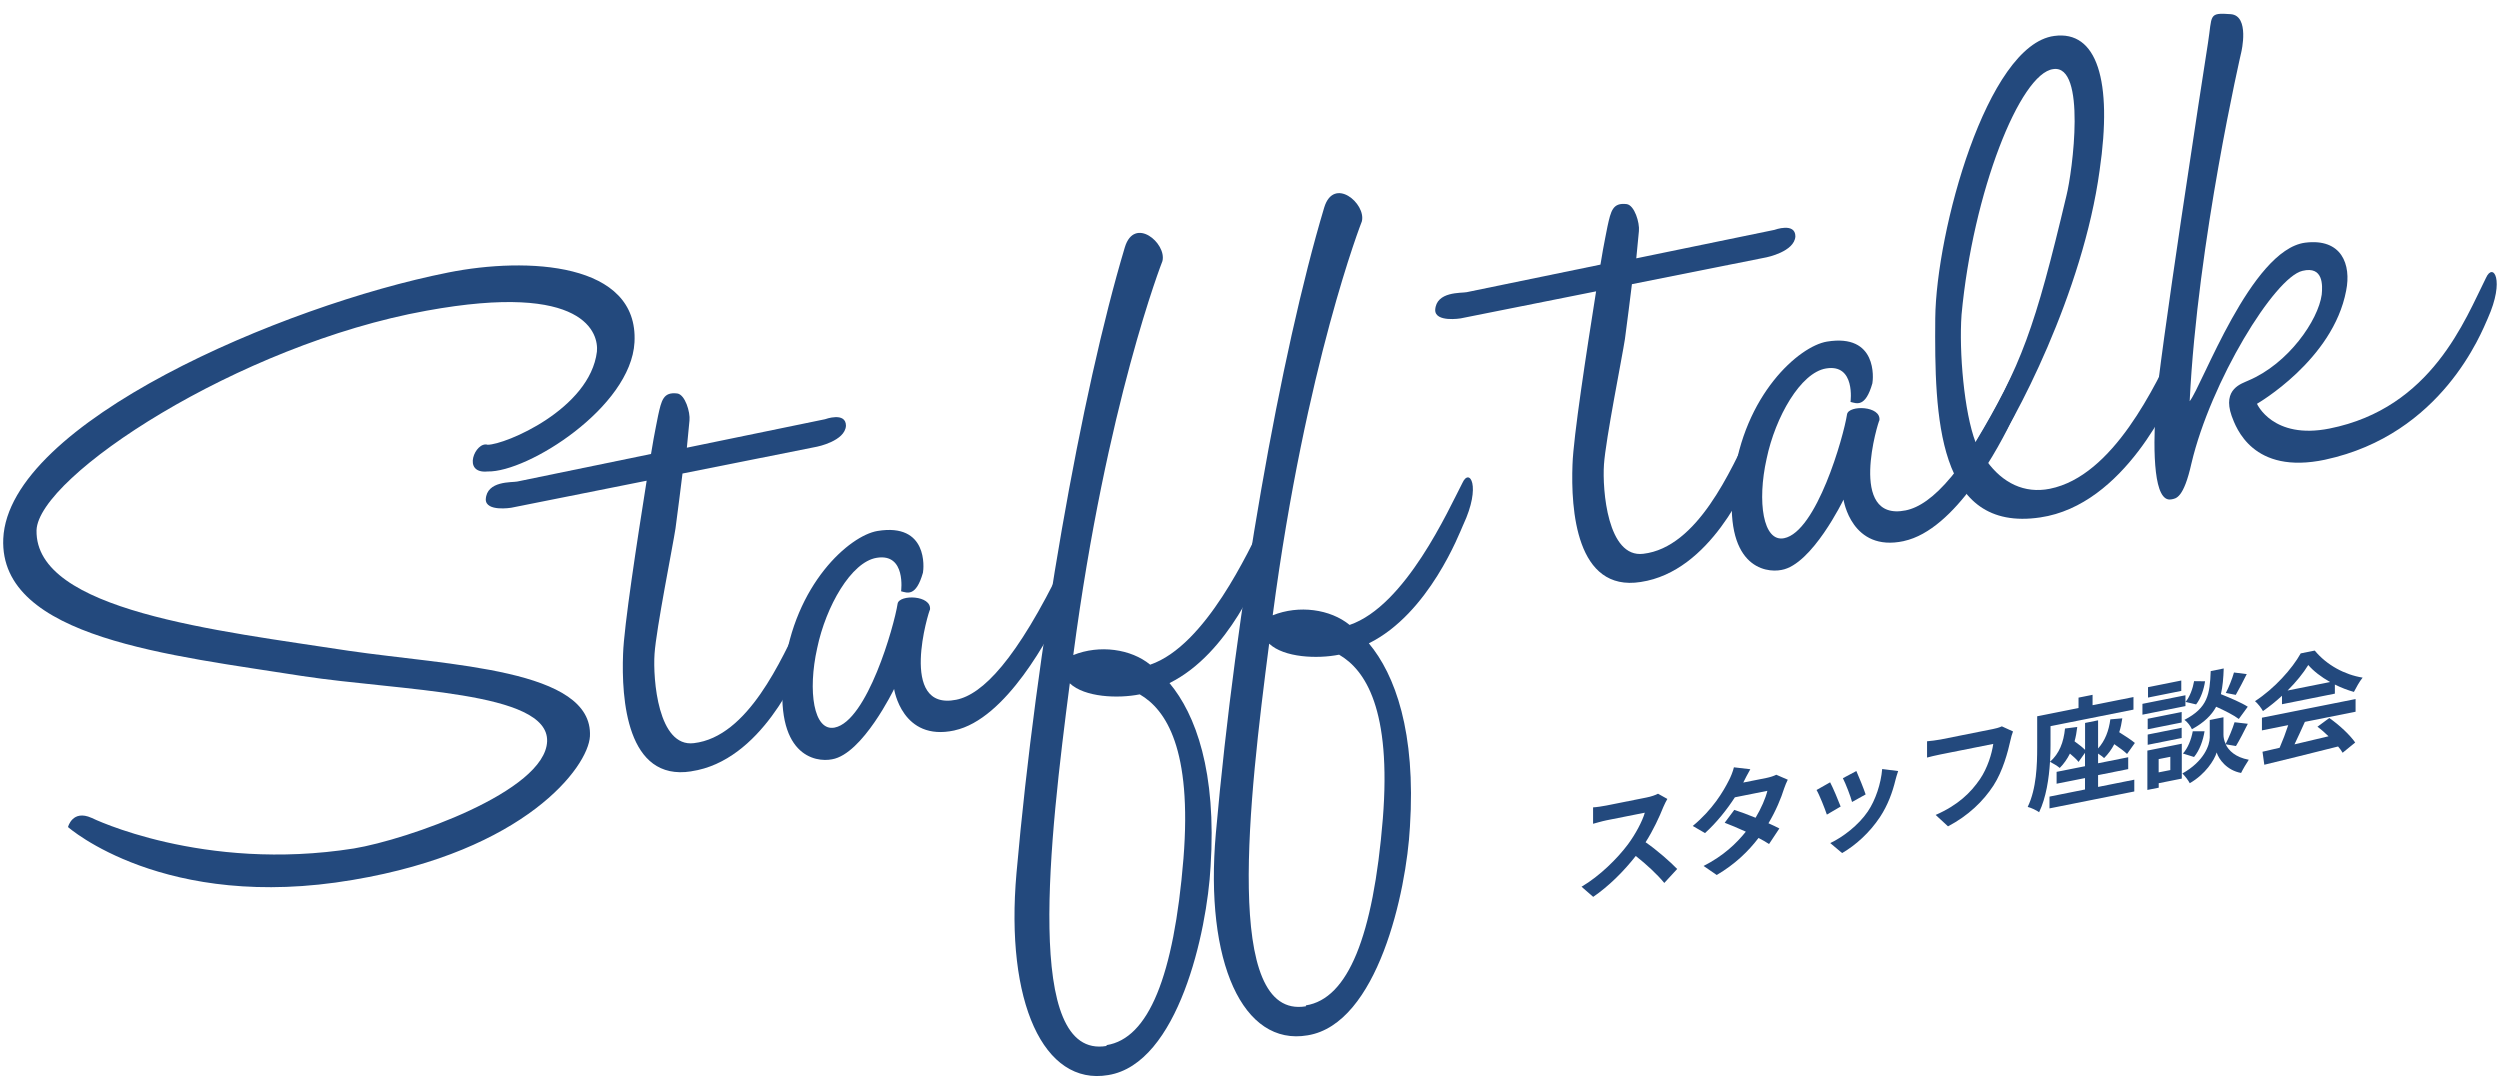
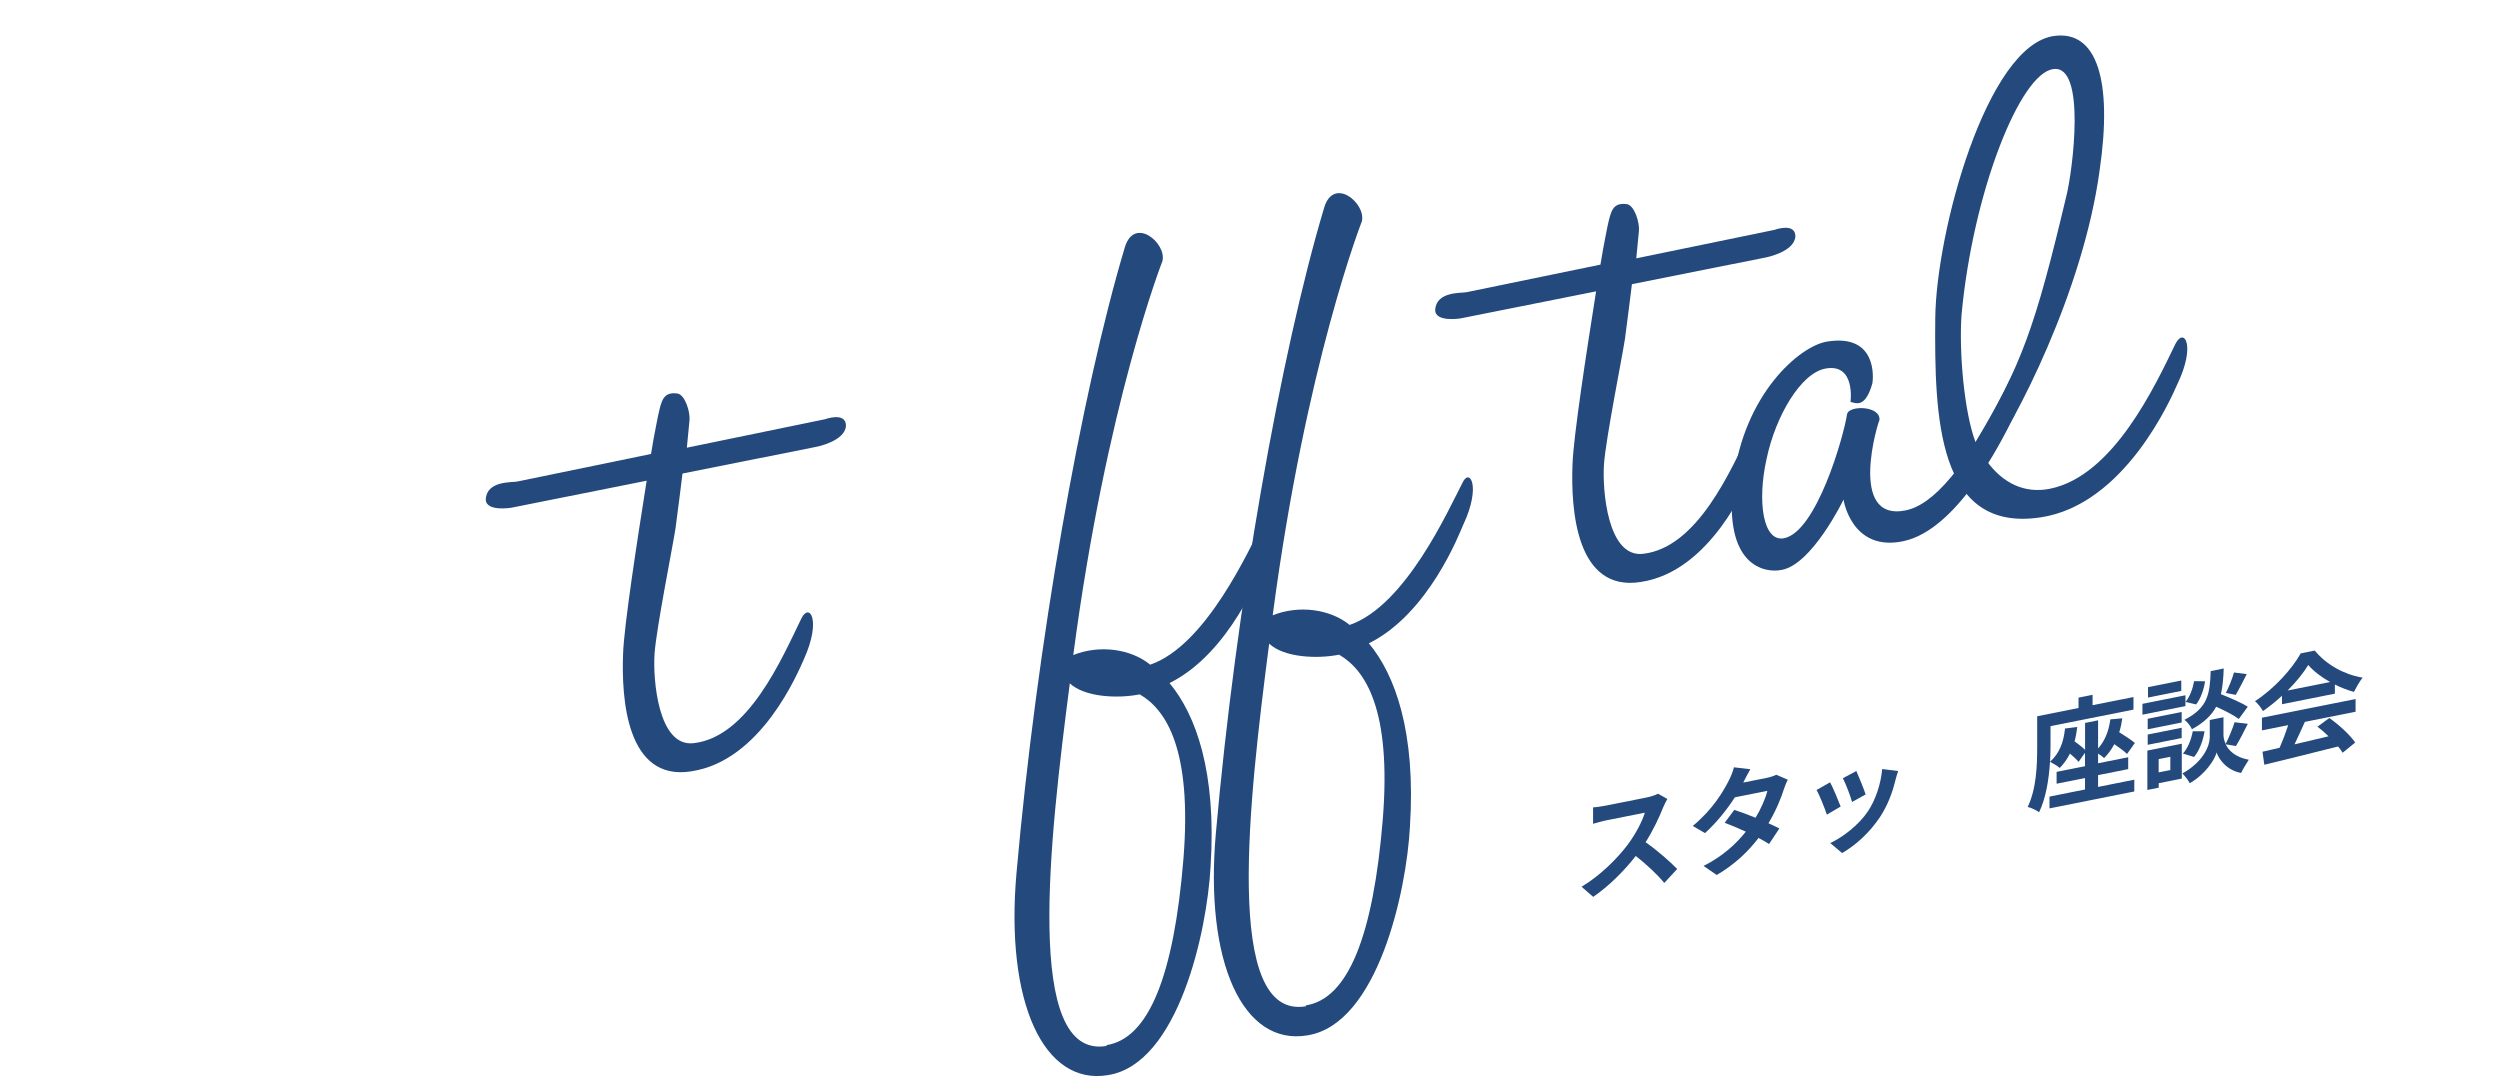
<svg xmlns="http://www.w3.org/2000/svg" id="_ザイン" viewBox="0 0 390 170">
  <defs>
    <style>.cls-1{fill:#23497d;}</style>
  </defs>
  <g>
    <path class="cls-1" d="M260.1,124.65c-.14,.23-.46,.85-.62,1.24-.6,1.52-1.59,3.65-2.77,5.5,1.75,1.2,3.88,3.08,4.93,4.17l-2.01,2.18c-1.15-1.39-2.79-2.9-4.45-4.21-1.87,2.39-4.22,4.73-6.64,6.38l-1.82-1.58c2.84-1.67,5.58-4.39,7.24-6.61,1.17-1.58,2.24-3.58,2.63-4.94l-5.99,1.19c-.74,.15-1.71,.45-2.08,.54v-2.56c.48-.02,1.55-.18,2.08-.29l6.21-1.24c.78-.15,1.48-.4,1.84-.6l1.45,.81Z" />
    <path class="cls-1" d="M278.9,121.62c-.19,.38-.42,.91-.58,1.39-.46,1.48-1.27,3.46-2.44,5.42,.65,.28,1.25,.58,1.7,.81l-1.61,2.43c-.42-.29-.99-.61-1.64-.95-1.57,2.06-3.66,4.1-6.52,5.78l-2.05-1.41c3.13-1.6,5.12-3.52,6.59-5.35-1.2-.55-2.4-1.05-3.3-1.39l1.5-2.01c.94,.3,2.14,.75,3.32,1.23,.87-1.45,1.57-3.07,1.84-4.2l-5.07,1.01c-1.24,1.92-2.88,3.98-4.66,5.58l-1.91-1.11c3.11-2.57,4.75-5.36,5.63-7.1,.26-.48,.64-1.39,.79-2.05l2.56,.3c-.42,.71-.88,1.64-1.09,2.06l-.02,.02,3.62-.72c.55-.11,1.15-.3,1.54-.5l1.8,.78Z" />
    <path class="cls-1" d="M287.14,125.82l-2.15,1.26c-.3-.91-1.18-3.13-1.61-3.84l2.12-1.2c.44,.83,1.29,2.84,1.64,3.78Zm8.97-5.53c-.21,.62-.32,1.02-.42,1.4-.46,1.91-1.2,3.93-2.4,5.75-1.64,2.49-3.85,4.44-5.92,5.64l-1.85-1.56c1.94-.91,4.4-2.77,5.86-4.93,1.2-1.77,2.05-4.33,2.24-6.62l2.49,.31Zm-5.07,3.64l-2.12,1.18c-.21-.84-.99-2.86-1.43-3.71l2.1-1.12c.33,.71,1.2,2.88,1.45,3.65Z" />
-     <path class="cls-1" d="M314.03,114.11c-.16,.39-.3,.92-.39,1.34-.41,1.85-1.18,4.79-2.65,7.08-1.61,2.48-3.96,4.73-7.1,6.38l-1.93-1.78c3.5-1.53,5.49-3.49,6.92-5.59,1.17-1.73,1.84-3.91,2.07-5.49l-8.23,1.64c-.79,.16-1.64,.36-2.1,.49v-2.54c.53-.05,1.54-.16,2.12-.28l8.16-1.63c.35-.07,.92-.2,1.39-.42l1.73,.79Z" />
    <path class="cls-1" d="M327.3,122.76l5.65-1.13v1.84l-13.23,2.64v-1.84l5.54-1.11v-1.78l-4.43,.88v-1.85l4.43-.88v-2.09l-1.01,1.42c-.28-.38-.81-.85-1.34-1.3-.42,.84-.95,1.6-1.59,2.24-.32-.28-1.09-.75-1.52-.96-.16,2.59-.6,5.59-1.7,7.87-.37-.29-1.29-.72-1.78-.83,1.38-2.85,1.48-6.63,1.48-9.26v-4.88l6.45-1.29v-1.62l2.19-.44v1.62l6.38-1.27v1.96l-12.94,2.58v2.93c0,.77-.02,1.66-.07,2.62,1.45-1.28,2.12-3.05,2.33-5.18l1.91-.24c-.09,.79-.23,1.56-.42,2.24,.6,.44,1.24,.92,1.64,1.33v-4.2l2.03-.41v4.39c1.08-1.19,1.68-2.75,1.91-4.54l1.87-.16c-.11,.76-.26,1.49-.48,2.17,.9,.56,1.89,1.21,2.44,1.67l-1.22,1.72c-.44-.43-1.22-1-1.99-1.53-.42,.81-.95,1.54-1.59,2.17-.19-.19-.56-.46-.94-.7v1.51l4.7-.94v1.85l-4.7,.94v1.78Z" />
    <path class="cls-1" d="M340.93,110.15l-6.71,1.34v-1.69l6.71-1.34v1.69Zm-.57,11.31l-3.6,.72v.7l-1.77,.35v-6.14l5.37-1.07v5.44Zm-.02-8.75l-5.3,1.06v-1.64l5.3-1.06v1.64Zm-5.3,1.88l5.3-1.06v1.6l-5.3,1.06v-1.6Zm5.24-6.81l-5.19,1.04v-1.62l5.19-1.04v1.62Zm-3.53,10.64v2.07l1.82-.36v-2.07l-1.82,.36Zm10.44-2.33c.48,1,1.54,2.05,3.62,2.43-.37,.56-.92,1.48-1.2,2.06-2.22-.4-3.5-2.15-3.81-3.2-.35,1.19-1.77,3.41-4.2,4.8-.21-.44-.78-1.16-1.15-1.52,3.37-1.88,4.27-4.42,4.27-5.62v-2.72l2.14-.43v2.72c0,.4,.09,.92,.34,1.45,.49-.96,1.08-2.38,1.39-3.39l2.07,.24c-.62,1.26-1.31,2.58-1.85,3.47l-1.61-.27Zm-6.66,1.47c.78-.84,1.31-2.21,1.54-3.48h1.84c-.23,1.44-.78,2.98-1.64,4.01l-1.73-.54Zm8.72-5.4c-.74-.57-2.19-1.31-3.53-1.91-.72,1.33-1.87,2.46-3.78,3.51-.21-.48-.72-1.17-1.17-1.46,3.67-1.9,3.96-4.01,4.1-7.61l2.03-.41c-.05,1.5-.16,2.82-.44,4.01,1.45,.58,3.23,1.34,4.19,1.96l-1.39,1.9Zm-5.26-5.88c-.18,1.22-.64,2.65-1.4,3.61l-1.64-.39c.65-.78,1.13-2.08,1.33-3.24l1.71,.02Zm6.5-1.12c-.58,1.16-1.22,2.39-1.71,3.24l-1.55-.3c.46-.88,1.01-2.25,1.27-3.19l2,.25Z" />
    <path class="cls-1" d="M356,108.53c-.94,.87-1.96,1.69-2.98,2.4-.25-.47-.79-1.17-1.24-1.55,3.02-1.95,5.81-5.07,7.13-7.45l2.19-.44c1.87,2.27,4.68,3.77,7.47,4.22-.53,.66-.99,1.53-1.36,2.23-.97-.27-1.99-.66-2.97-1.15v1.42l-8.25,1.65v-1.31Zm-3.13,3.43l14.6-2.91v1.98l-7.91,1.58c-.51,1.17-1.1,2.4-1.62,3.51,1.7-.39,3.51-.83,5.31-1.26-.55-.54-1.15-1.07-1.73-1.49l1.85-1.36c1.57,1.09,3.21,2.63,4.04,3.82l-1.96,1.6c-.18-.31-.42-.64-.71-.98-4.15,1.06-8.51,2.11-11.51,2.85l-.28-2.03,2.67-.62c.48-1.1,.97-2.39,1.34-3.53l-4.1,.82v-1.98Zm10.61-5.57c-1.36-.77-2.58-1.7-3.39-2.65-.76,1.25-1.89,2.65-3.23,3.98l6.62-1.32Z" />
  </g>
  <g>
-     <path class="cls-1" d="M98.98,53.4c-.54,10.12-16.64,20.29-22.91,20.15-4.09,.4-1.91-4.76,0-4.17,2.73,.01,15.96-5.55,17.05-14.53,.27-2.7-1.64-10.94-26.59-6.38-29.32,5.29-60.55,25.85-60.83,34.25-.27,12.57,28.23,15.65,48.69,18.8,15.68,2.3,38.19,2.81,37.64,13.35-.27,4.78-10.09,17.87-36.96,22.39-29.46,5.04-44.46-8.24-44.46-8.24,0,0,.68-2.78,3.68-1.43,0,0,17.32,8.5,40.92,4.77,8.32-1.38,29.87-8.88,30.14-16.72s-22.78-7.83-38.19-10.18C26.97,102.25-.17,99.6,.51,84.03c.82-18.1,43.64-36.38,69.28-41.49l.14-.03c12.27-2.45,29.73-1.62,29.05,10.89Z" />
    <path class="cls-1" d="M107.84,120.33c-10.09,1.6-10.91-11.31-10.64-18.32,.14-4.34,2.18-17.54,3.68-27.02l-21.14,4.22s-3.96,.65-3.96-1.3c.14-2.95,4.09-2.62,4.91-2.79l20.87-4.3c.55-3.45,1.09-5.78,1.09-5.92,.54-2.47,.82-3.78,3-3.52,1.23,.17,2.05,2.93,1.91,4.21l-.41,4.25,21.55-4.44s3.27-1.21,3.27,1.02c-.14,2.39-4.5,3.26-4.5,3.26l-21,4.19c-.27,2.42-.68,5.28-1.09,8.56-.41,2.72-3,15.62-3.27,19.57s.55,14.63,6.14,13.93c8.46-.99,13.64-13.01,16.78-19.48,1.23-2.47,3.14,.21,.41,6.32-.96,2.14-6.68,15.94-17.59,17.55Z" />
-     <path class="cls-1" d="M148.89,113.95c-8.18,1.77-9.41-6.47-9.41-6.47,0,0-4.91,10.16-9.68,10.97-2.59,.52-9.14-.54-7.5-13.94,1.64-13.4,10.23-20.95,14.59-21.68,7.91-1.3,7.23,5.79,7.09,6.51-1.09,3.83-2.46,3.13-3.41,2.9,0,0,.82-6-3.82-5.22-3.96,.65-7.91,7.56-9.27,14.09-1.5,6.7-.55,13.04,2.73,12.39,5.05-1.01,9.27-15.76,9.82-19.34,.27-1.45,5.32-1.34,5.05,.94-.14,.03-5.05,15.89,4.09,14.06,4.09-.82,9.41-6.19,16.64-21.12,1.23-2.47,3.14,.35,.27,6.34-2.32,4.91-9.14,17.82-17.18,19.56Z" />
    <path class="cls-1" d="M197.17,88.05c-.54,1.22-5.32,13.86-14.73,18.51,4.09,4.89,7.37,13.83,6.41,28.62-.54,10.12-5.05,30.77-15.96,32.53-10.09,1.73-16.09-11.39-14.32-31.49,3.14-35.53,10.09-74.89,16.91-97.66,1.5-4.89,6.55-.61,5.86,2.17,0,0-8.73,22.18-13.91,61.46,4.09-1.65,9-.96,12,1.5,8.73-2.99,15.41-17.95,17.59-22.14,1.09-2.44,3,.38,.13,6.51Zm-24.55,74.99c6.55-1.03,10.5-10.72,12-29.1,1.36-17.1-2.73-23.24-6.82-25.62-3.41,.68-8.59,.46-10.91-1.72-3.14,24.27-7.23,58.74,5.73,56.57v-.14Z" />
    <path class="cls-1" d="M228.27,81.85c-.55,1.22-5.32,13.85-14.73,18.51,4.09,4.89,7.36,13.83,6.41,28.62-.54,10.12-5.04,30.77-15.96,32.53-10.09,1.74-16.09-11.39-14.32-31.49,3.14-35.53,10.09-74.88,16.91-97.66,1.5-4.89,6.55-.61,5.87,2.17,0,0-8.73,22.18-13.91,61.46,4.09-1.65,9-.96,12,1.5,8.73-2.99,15.41-17.95,17.59-22.14,1.09-2.44,3,.38,.14,6.51Zm-24.55,74.99c6.55-1.03,10.5-10.72,12-29.09,1.36-17.1-2.73-23.24-6.82-25.62-3.41,.68-8.59,.46-10.91-1.72-3.14,24.27-7.23,58.74,5.73,56.57v-.14Z" />
    <path class="cls-1" d="M255.95,90.79c-10.09,1.6-10.91-11.31-10.64-18.32,.14-4.34,2.18-17.54,3.68-27.02l-21.14,4.22s-3.96,.65-3.96-1.3c.14-2.95,4.09-2.62,4.91-2.79l20.87-4.3c.55-3.45,1.09-5.78,1.09-5.92,.54-2.47,.82-3.78,3-3.52,1.23,.17,2.05,2.93,1.91,4.21,0,0-.14,1.42-.41,4.25l21.55-4.44s3.27-1.21,3.27,1.02c-.14,2.39-4.5,3.26-4.5,3.26l-21,4.19c-.27,2.42-.68,5.28-1.09,8.56-.41,2.72-3,15.62-3.27,19.57-.27,3.95,.55,14.63,6.14,13.93,8.46-.99,13.64-13.01,16.77-19.48,1.23-2.47,3.14,.21,.41,6.32-.96,2.14-6.68,15.94-17.59,17.56Z" />
    <path class="cls-1" d="M297,84.41c-8.18,1.77-9.41-6.47-9.41-6.47,0,0-4.91,10.16-9.68,10.97-2.59,.52-9.14-.54-7.5-13.94,1.64-13.4,10.23-20.95,14.59-21.68,7.91-1.3,7.23,5.79,7.09,6.51-1.09,3.83-2.46,3.13-3.41,2.9,0,0,.82-6-3.82-5.22-3.96,.65-7.91,7.56-9.27,14.09-1.5,6.7-.55,13.04,2.73,12.39,5.05-1.01,9.27-15.76,9.82-19.34,.27-1.45,5.32-1.34,5.05,.94-.14,.03-5.05,15.89,4.09,14.06,4.09-.82,9.41-6.19,16.64-21.12,1.23-2.47,3.14,.35,.27,6.34-2.32,4.91-9.14,17.82-17.18,19.56Z" />
    <path class="cls-1" d="M339.41,53.56c1.36-2.5,3.14,.35,.27,6.34-.95,2.14-8.18,18.88-21.41,20.82-16.09,2.38-16.5-15.76-16.37-31.08,.14-13.52,8.05-42.63,18.55-44.03,6.68-.92,9.14,6.94,7.09,20.97-2.59,19.01-13.23,39.35-17.59,45.37,2.46,3.4,5.86,5.09,9.82,4.3,9.96-1.99,16.5-16.23,19.64-22.69Zm-19.09-42.78c-5.18,.62-12.55,19.19-14.32,38.32-.41,5.78,.41,15.21,2.18,19.87,7.09-11.85,9.27-17.7,14.18-38.43,.96-3.81,3.14-20.51-2.04-19.76Z" />
-     <path class="cls-1" d="M362.73,71.71c-11.32,2.4-13.91-5.01-14.59-6.82-1.5-4.29,1.64-5.05,2.59-5.52,6.27-2.64,10.91-9.41,11.46-13.41,.14-1.42,.27-4.5-3-3.71-4.37,1.01-14.32,17.32-17.32,30.02-1.23,5.53-2.45,5.5-3.14,5.63-2.73,.54-2.87-7.22-2.46-14.11,.41-6.9,7.5-52.81,8.18-57.12,.68-4.31,0-4.73,3.55-4.46,3,.24,1.64,5.93,1.64,5.93,0,0-6.82,29.45-8.05,54.45,1.91-2.33,9.55-23.6,18-24.73,5.73-.73,7.23,3.42,6.41,7.48-2.04,10.84-13.91,17.65-13.91,17.65,0,0,2.46,5.63,11.32,3.86,15.96-3.18,21.14-17.01,24.41-23.51,1.09-2.44,3,.24,.27,6.34-.96,2.14-7.09,18.1-25.37,22.03Z" />
  </g>
</svg>